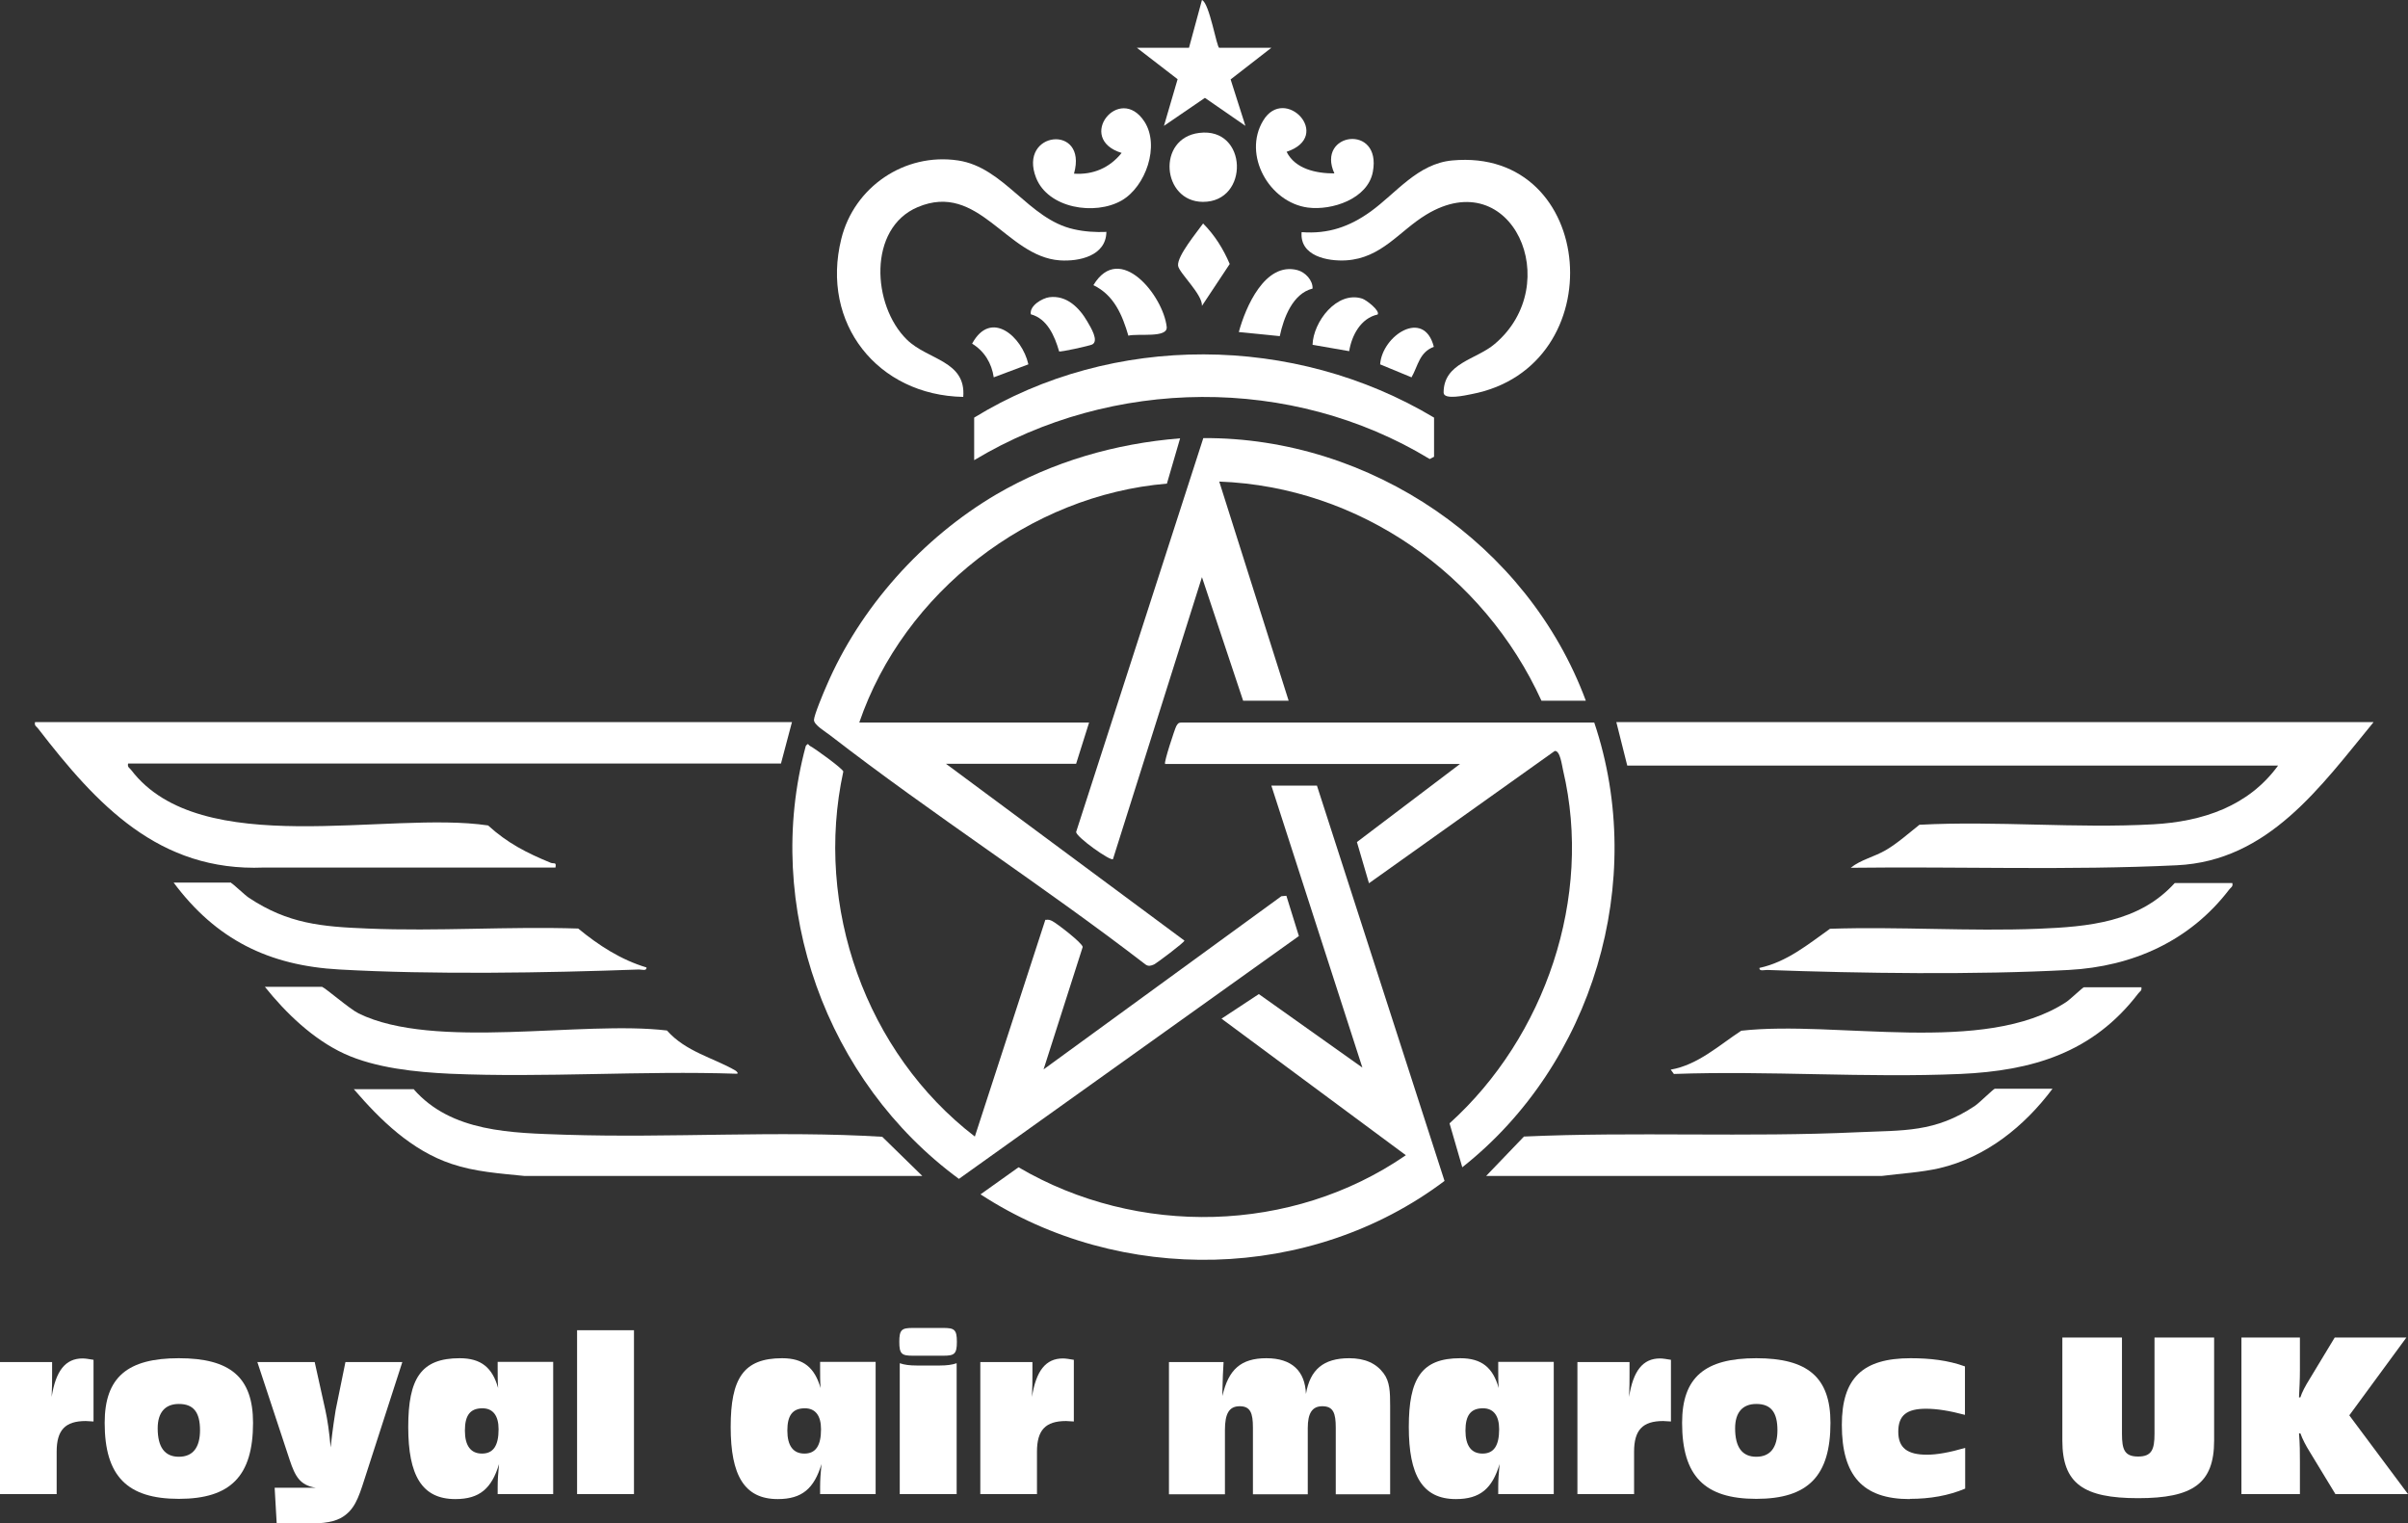
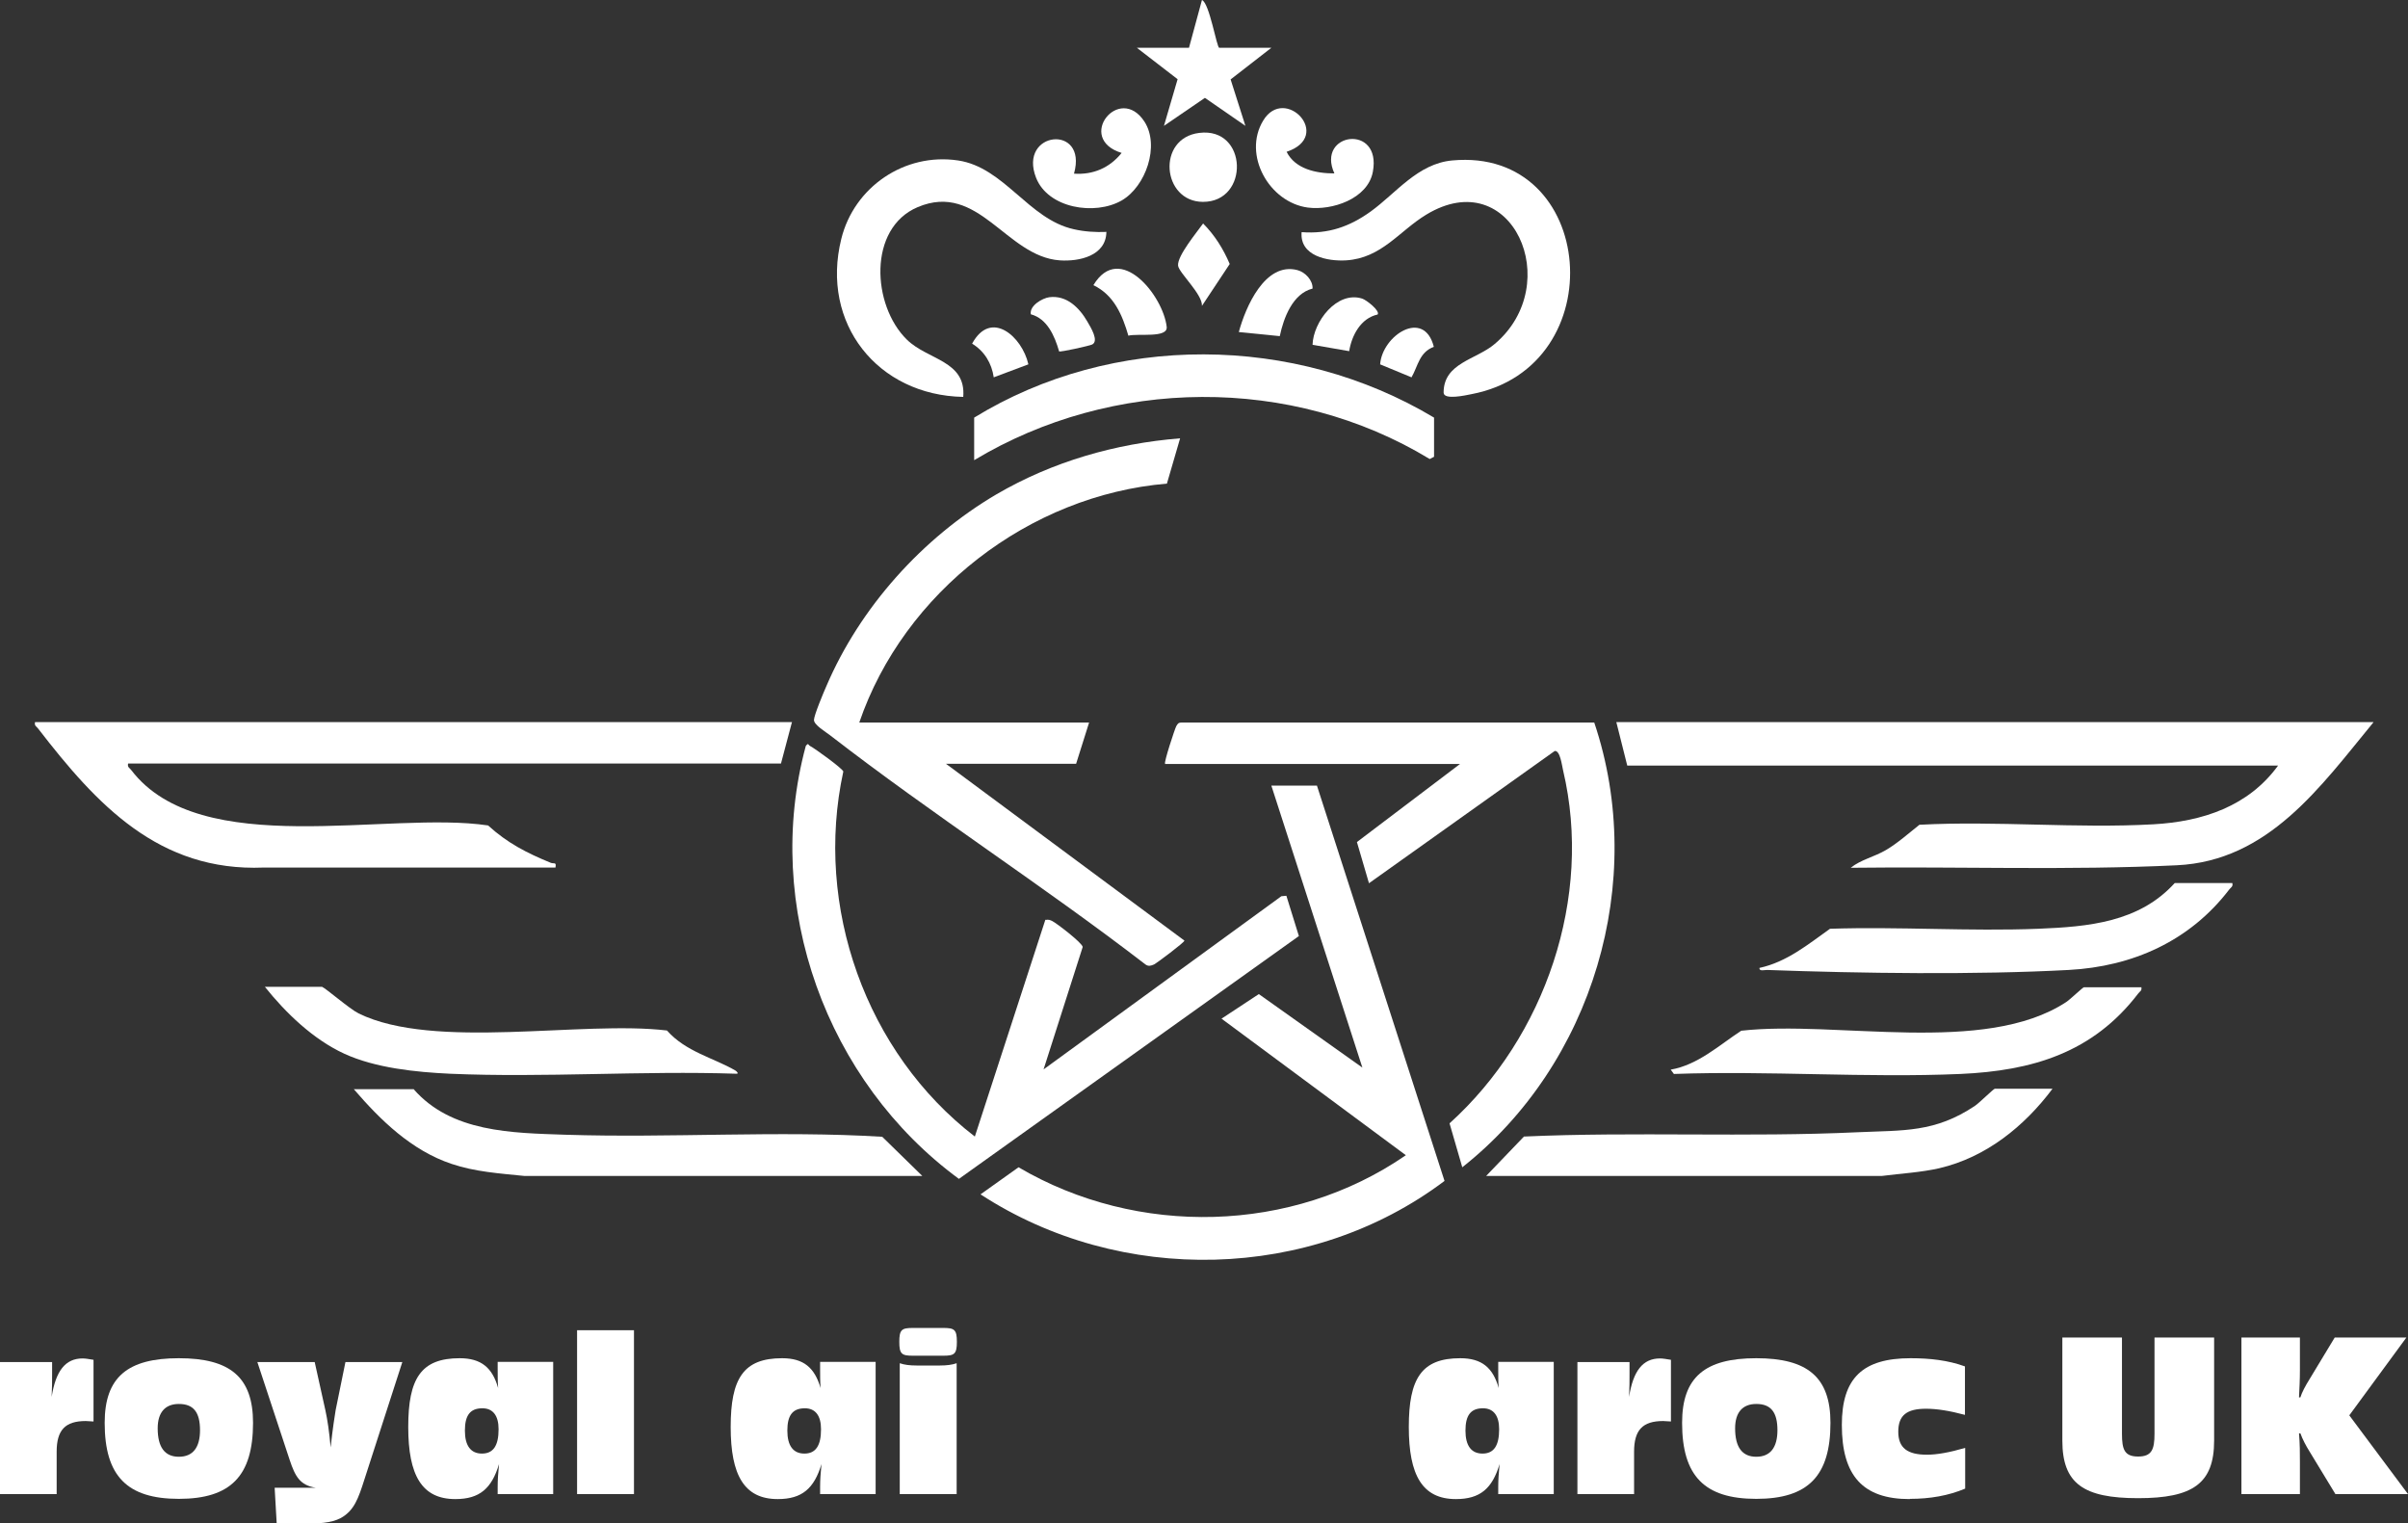
<svg xmlns="http://www.w3.org/2000/svg" id="Layer_2" data-name="Layer 2" width="105.82" height="66.94" viewBox="0 0 105.82 66.94">
  <rect x="0" y="0" width="105.82" height="66.94" fill="#333333" stroke="none" />
  <defs>
    <style>
      .cls-1 {
        fill: #fff;
      }
    </style>
  </defs>
  <g id="Layer_1-2" data-name="Layer 1">
    <g>
      <g>
        <path class="cls-1" d="M104.3,31.74c-2.32,2.82-4.61,6.09-8.64,6.28-4.77.23-9.56.05-14.33.11.45-.36,1.04-.48,1.55-.78s.99-.73,1.47-1.11c3.38-.18,6.91.17,10.28-.02,2.16-.12,4.18-.79,5.48-2.58h-28.6l-.48-1.91h33.27Z" />
        <path class="cls-1" d="M34.8,31.74l-.48,1.81H5.63c-.04.17.07.19.14.29,3.05,3.99,11.28,1.77,15.68,2.43.84.77,1.7,1.21,2.75,1.64.14.06.26-.06.21.21h-12.82c-4.61.19-7.34-2.77-9.91-6.1-.07-.1-.18-.12-.14-.29h33.27Z" />
        <path class="cls-1" d="M57.87,34.51l5.61,17.38c-5.88,4.43-14.24,4.6-20.39.59l1.67-1.19c5.22,3.07,12.02,2.92,17.02-.53l-8.1-6,1.64-1.08,4.55,3.23-4-12.39h2Z" />
        <path class="cls-1" d="M45.96,40.42c.11-.02.18,0,.28.05.2.1,1.32.96,1.34,1.14l-1.72,5.38,10.45-7.61.22-.02.55,1.77-14.94,10.67c-5.82-4.27-8.63-11.99-6.73-19.02.12-.16.1-.05.19,0,.2.1,1.43.99,1.46,1.12-1.29,5.93.99,12.36,5.78,16.04l3.1-9.53Z" />
-         <path class="cls-1" d="M69.69,30.79h-1.95c-2.53-5.55-8-9.4-14.16-9.63l3.05,9.63h-2l-1.81-5.43-3.91,12.39c-.11.1-1.6-.96-1.62-1.19l5.59-17.31c7.35-.04,14.26,4.66,16.81,11.54Z" />
        <path class="cls-1" d="M41.57,33.56l10.48,7.77c0,.08-1.23,1-1.34,1.05-.14.06-.24.09-.37,0-4.52-3.48-9.35-6.58-13.86-10.07-.19-.15-.72-.46-.71-.68s.42-1.2.54-1.47c1.48-3.47,4.23-6.53,7.48-8.44,2.47-1.44,5.22-2.23,8.07-2.46l-.58,1.99c-6.05.51-11.56,4.77-13.52,10.5h10.1l-.57,1.81h-5.72Z" />
        <path class="cls-1" d="M51.2,33.56c-.06-.06.43-1.54.49-1.65.06-.1.09-.16.22-.16h18.15c2.35,6.98-.07,15.02-5.8,19.54l-.56-1.93c4.2-3.79,6.31-9.93,4.99-15.51-.05-.21-.13-.89-.37-.85l-8.16,5.81-.53-1.81,4.53-3.43h-12.96Z" />
        <path class="cls-1" d="M90.19,47.85c-1.23,1.64-2.91,3-4.96,3.48-.83.19-1.68.23-2.52.34h-17.4s1.66-1.73,1.66-1.73c4.86-.22,9.8.04,14.68-.19,2-.09,3.38.02,5.14-1.16.17-.11.82-.75.87-.75h2.53Z" />
        <path class="cls-1" d="M18.17,47.85c1.66,1.91,4.33,1.93,6.67,2.01,4.63.15,9.33-.19,13.93.09l1.76,1.72h-17.5c-1.07-.11-2.16-.18-3.19-.53-1.76-.59-3.12-1.92-4.29-3.28h2.62Z" />
        <path class="cls-1" d="M42.81,20.21v-1.86c6.09-3.74,14.08-3.67,20.21,0v1.72l-.19.1c-6.08-3.69-13.95-3.6-20.02.05Z" />
        <path class="cls-1" d="M48.62,10.2c-.02,1.04-1.19,1.3-2.05,1.24-2.36-.17-3.56-3.47-6.24-2.34-2.2.93-2.01,4.32-.48,5.82.91.9,2.61.92,2.48,2.52-3.76-.07-6.28-3.23-5.36-6.94.56-2.28,2.78-3.8,5.13-3.45,2.03.3,3.1,2.58,5.08,3.02.47.11.97.14,1.45.12Z" />
        <path class="cls-1" d="M57.2,10.2c1.17.09,2.11-.24,3.04-.91,1.12-.81,2.06-2.1,3.58-2.24,6.36-.59,7.12,9.08.84,10.27-.25.05-1.22.27-1.22-.07,0-1.31,1.43-1.44,2.25-2.14,3.11-2.63.75-7.96-3.01-5.68-1.19.72-1.96,1.91-3.52,2.01-.82.05-2.05-.19-1.96-1.24Z" />
        <path class="cls-1" d="M94.1,43.37c.04.17-.07.19-.14.29-1.99,2.6-4.65,3.39-7.81,3.53-4.15.18-8.43-.15-12.59,0l-.14-.19c1.2-.21,2.12-1.07,3.1-1.71,4.19-.47,10.68,1.1,14.28-1.26.17-.11.73-.65.78-.65h2.53Z" />
        <path class="cls-1" d="M14.16,43.37c.13.03,1.21.97,1.6,1.16,3.33,1.63,9.81.3,13.55.75.83.94,2.05,1.2,3.01,1.76.05.03.16.14.05.14-4.16-.14-8.44.18-12.59,0-1.5-.07-3.28-.25-4.65-.88s-2.58-1.8-3.49-2.94h2.53Z" />
-         <path class="cls-1" d="M10.16,38.8c.07.02.62.55.78.65,1.72,1.14,3.19,1.27,5.22,1.35,3.05.13,6.19-.1,9.25,0,.9.74,1.87,1.37,3,1.71.02.17-.22.09-.33.09-4.08.15-9.11.23-13.16,0-3.11-.17-5.43-1.32-7.29-3.82h2.53Z" />
        <path class="cls-1" d="M98.1,38.8c.04.17-.07.19-.14.29-1.73,2.26-4.24,3.38-7.05,3.53-4.08.22-9.15.15-13.26,0-.12,0-.35.07-.33-.09,1.2-.26,2.13-1.03,3.1-1.72,3.03-.1,6.13.12,9.15,0,2.2-.09,4.43-.28,6-2.01h2.53Z" />
        <path class="cls-1" d="M56.54,6.67c.38.76,1.3.95,2.1.95-.82-1.8,2.09-2.2,1.69-.07-.22,1.19-1.8,1.71-2.86,1.57-1.7-.23-2.87-2.32-1.96-3.82.95-1.58,3.1.68,1.03,1.37Z" />
        <path class="cls-1" d="M47.19,7.63c.84.06,1.57-.25,2.1-.91-2.04-.63-.1-3.06,1-1.38.69,1.06.06,2.86-1,3.47-1.17.67-3.23.35-3.76-1-.8-2.05,2.28-2.38,1.67-.19Z" />
        <path class="cls-1" d="M53.58,2.1h2.29l-1.79,1.39.65,2.04-1.78-1.23-1.8,1.23.6-2.05-1.79-1.38h2.29l.57-2.1c.33.13.65,2.1.76,2.1Z" />
        <path class="cls-1" d="M52.7,5.84c2.14-.27,2.22,3.04.16,3.03-1.8-.01-2.04-2.8-.16-3.03Z" />
        <path class="cls-1" d="M57.68,12.68c-.87.22-1.27,1.28-1.44,2.09l-1.8-.18c.29-1.08,1.15-3.1,2.58-2.72.34.09.68.45.66.81Z" />
        <path class="cls-1" d="M49.59,14.76c-.27-.92-.63-1.79-1.54-2.23,1.16-1.93,3.07.47,3.22,1.83.06.51-1.26.28-1.69.39Z" />
        <path class="cls-1" d="M52.82,13.44c.03-.51-1.02-1.46-1.05-1.77-.04-.43.84-1.48,1.1-1.85.51.51.89,1.12,1.17,1.78l-1.22,1.84Z" />
        <path class="cls-1" d="M60.54,13.82c-.74.16-1.14.92-1.25,1.61l-1.61-.28c.03-1.01,1.07-2.38,2.18-2.03.19.06.8.54.68.7Z" />
        <path class="cls-1" d="M46.54,15.43c-.19-.66-.52-1.43-1.24-1.62-.07-.38.51-.71.81-.75.77-.1,1.33.47,1.68,1.08.14.24.52.85.2,1-.14.06-1.39.34-1.45.3Z" />
        <path class="cls-1" d="M63.01,15.24c-.64.24-.69.83-.98,1.34l-1.38-.57c.09-1.27,1.93-2.47,2.36-.77Z" />
        <path class="cls-1" d="M45.19,16.01l-1.52.57c-.09-.62-.41-1.15-.95-1.48.83-1.53,2.2-.3,2.47.9Z" />
      </g>
      <g>
        <path class="cls-1" d="M0,59.85h2.29v.52c0,.28,0,.62-.02,1.01.18-1.14.6-1.69,1.36-1.69.13,0,.29.03.48.06v2.71c-.12,0-.23-.02-.34-.02-.91,0-1.28.4-1.28,1.35v1.86H0v-5.81Z" />
        <path class="cls-1" d="M4.6,62.52c0-2.01,1.01-2.84,3.26-2.84s3.26.83,3.26,2.84c0,2.33-.98,3.34-3.26,3.34s-3.26-1.01-3.26-3.34ZM8.79,62.85c0-.79-.28-1.16-.93-1.16-.6,0-.93.37-.93,1.07,0,.83.31,1.25.93,1.25s.93-.41.93-1.17Z" />
        <path class="cls-1" d="M12.07,65.37h1.8c-.69-.11-.9-.5-1.14-1.22l-1.42-4.3h2.52l.47,2.12c.09.41.17.94.23,1.63.09-.84.18-1.39.22-1.64l.43-2.11h2.5l-1.67,5.17c-.26.81-.44,1.35-1.03,1.68-.43.23-1,.25-1.74.25h-1.08l-.09-1.57Z" />
        <path class="cls-1" d="M21.93,64.33c-.32,1.07-.85,1.54-1.92,1.54-1.47,0-2.07-1.04-2.07-3.17s.56-3.02,2.26-3.02c.95,0,1.44.42,1.69,1.31-.02-.28-.02-.56-.02-.86v-.29h2.44v5.81h-2.44v-.32c0-.28.02-.61.06-1ZM21.18,63.87c.5,0,.73-.35.73-1.07,0-.6-.25-.92-.71-.92-.54,0-.77.31-.77.98s.26,1.01.75,1.01Z" />
        <path class="cls-1" d="M25.36,58.45h2.5v7.2h-2.5v-7.2Z" />
        <path class="cls-1" d="M36.1,64.33c-.32,1.07-.85,1.54-1.92,1.54-1.47,0-2.07-1.04-2.07-3.17s.56-3.02,2.26-3.02c.95,0,1.43.42,1.69,1.31-.02-.28-.02-.56-.02-.86v-.29h2.44v5.81h-2.44v-.32c0-.28.02-.61.06-1ZM35.35,63.87c.5,0,.73-.35.73-1.07,0-.6-.25-.92-.71-.92-.54,0-.77.31-.77.98s.26,1.01.75,1.01Z" />
        <path class="cls-1" d="M42.05,58.96c0,.54-.11.61-.6.61h-1.33c-.49,0-.6-.07-.6-.61s.11-.61.6-.61h1.33c.49,0,.6.07.6.61ZM39.54,65.65v-5.75c.2.07.44.1.74.1h1.02c.3,0,.54-.03.74-.1v5.75h-2.5Z" />
-         <path class="cls-1" d="M43.08,59.85h2.29v.52c0,.28,0,.62-.02,1.01.18-1.14.6-1.69,1.36-1.69.13,0,.29.03.48.06v2.71c-.12,0-.23-.02-.34-.02-.91,0-1.28.4-1.28,1.35v1.86h-2.49v-5.81Z" />
-         <path class="cls-1" d="M51.36,59.85h2.41l-.03.57c0,.22-.02.45-.02.68v.24c.26-1.16.81-1.66,1.93-1.66s1.7.56,1.74,1.57c.18-1.07.77-1.57,1.9-1.57.7,0,1.19.23,1.51.66.28.37.29.83.29,1.44v3.88h-2.39v-2.93c0-.64-.11-.94-.59-.94-.45,0-.64.31-.64.96v2.91h-2.41v-2.93c0-.64-.11-.94-.58-.94s-.65.33-.65,1.04v2.83h-2.46v-5.81Z" />
        <path class="cls-1" d="M65.9,64.33c-.32,1.07-.85,1.54-1.92,1.54-1.47,0-2.07-1.04-2.07-3.17s.56-3.02,2.26-3.02c.95,0,1.44.42,1.69,1.31-.02-.28-.02-.56-.02-.86v-.29h2.44v5.81h-2.44v-.32c0-.28.02-.61.06-1ZM65.15,63.87c.5,0,.73-.35.73-1.07,0-.6-.25-.92-.71-.92-.54,0-.77.31-.77.98s.26,1.01.75,1.01Z" />
        <path class="cls-1" d="M69.32,59.85h2.29v.52c0,.28,0,.62-.02,1.01.18-1.14.6-1.69,1.36-1.69.13,0,.29.03.48.06v2.71c-.12,0-.23-.02-.34-.02-.91,0-1.28.4-1.28,1.35v1.86h-2.49v-5.81Z" />
        <path class="cls-1" d="M73.92,62.52c0-2.01,1.01-2.84,3.26-2.84s3.26.83,3.26,2.84c0,2.33-.98,3.34-3.26,3.34s-3.26-1.01-3.26-3.34ZM78.11,62.85c0-.79-.28-1.16-.93-1.16-.6,0-.93.37-.93,1.07,0,.83.31,1.25.93,1.25s.93-.41.93-1.17Z" />
        <path class="cls-1" d="M83.92,65.87c-2.06,0-2.98-1.03-2.98-3.26,0-2.06.92-2.93,3.02-2.93.85,0,1.65.09,2.39.36v2.13c-.67-.18-1.23-.27-1.71-.27-.85,0-1.22.29-1.22,1.01s.41,1.01,1.26,1.01c.44,0,1-.1,1.68-.3v1.79c-.74.31-1.54.45-2.43.45Z" />
        <path class="cls-1" d="M93.96,64c.6,0,.72-.31.72-1v-4.23h2.62v4.53c0,1.89-.94,2.53-3.34,2.53s-3.33-.64-3.33-2.53v-4.53h2.62v4.23c0,.69.11,1,.71,1Z" />
        <path class="cls-1" d="M98.5,58.77h2.57v1.45c0,.4-.02.8-.04,1.18h.06c.07-.22.21-.49.41-.81l1.1-1.82h3.15l-2.51,3.42,2.58,3.46h-3.19l-1.13-1.86c-.17-.27-.31-.54-.41-.81h-.06c.04.46.04.88.04,1.24v1.43h-2.57v-6.88Z" />
      </g>
    </g>
  </g>
</svg>